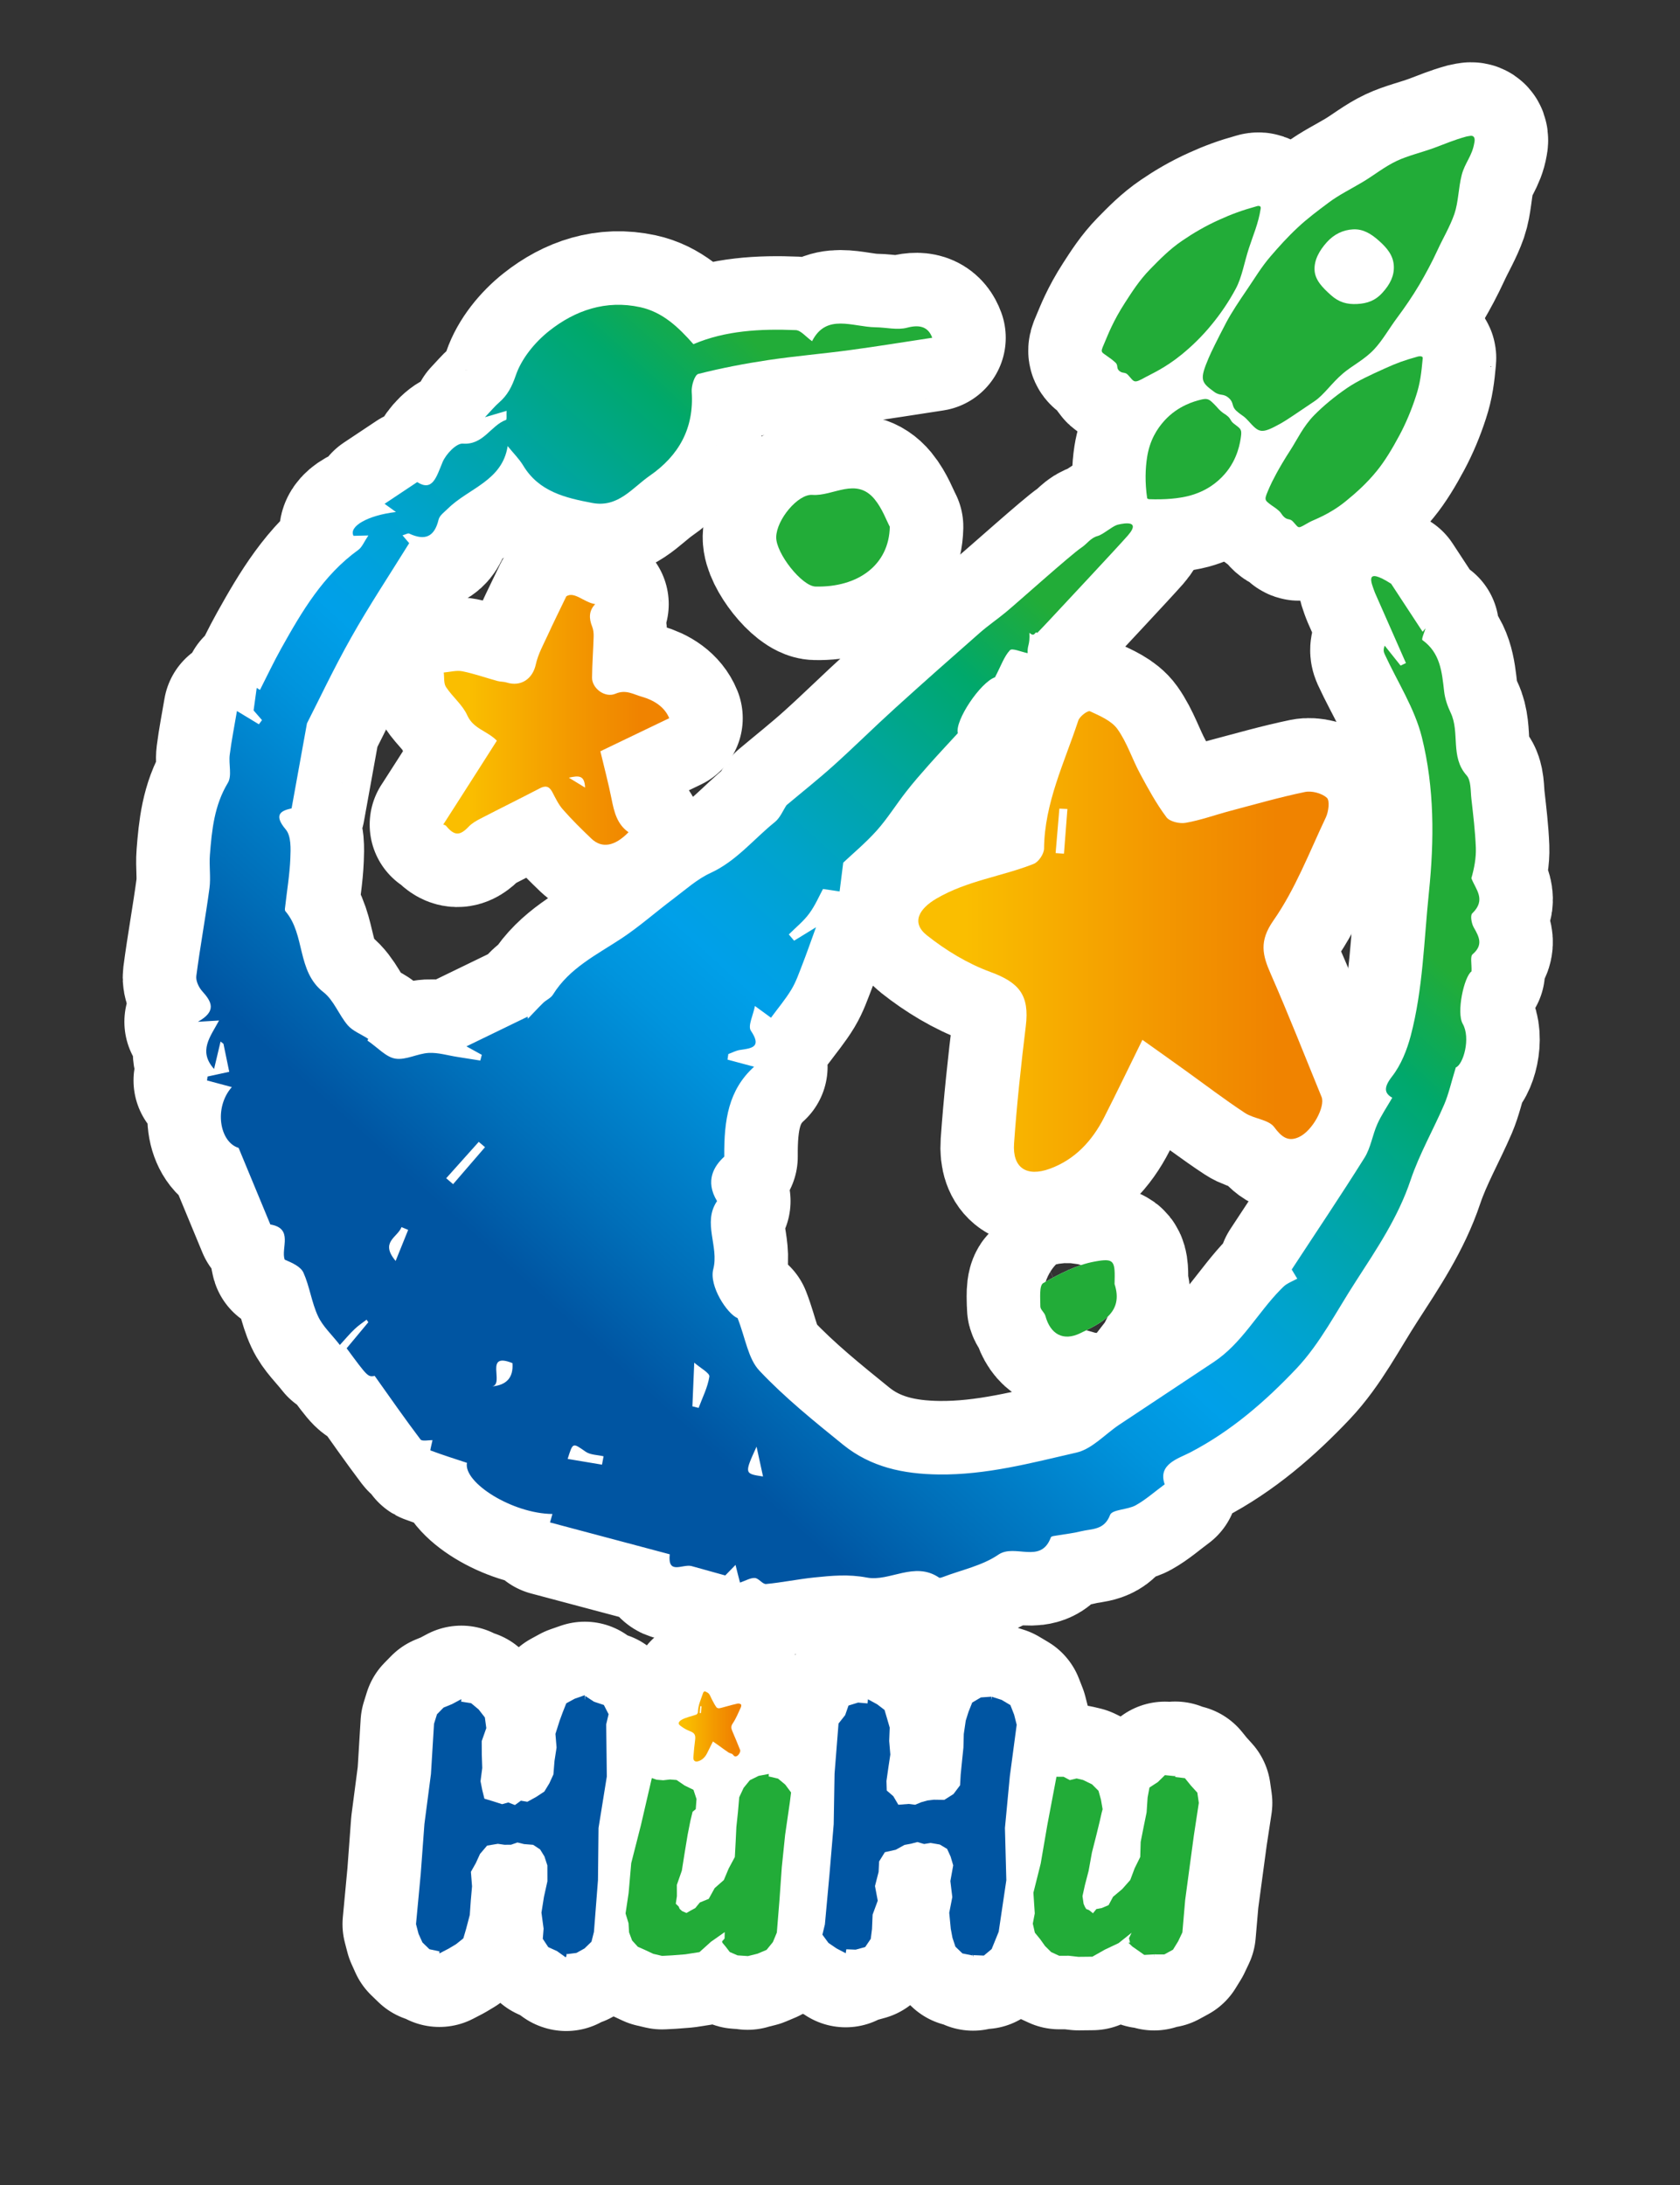
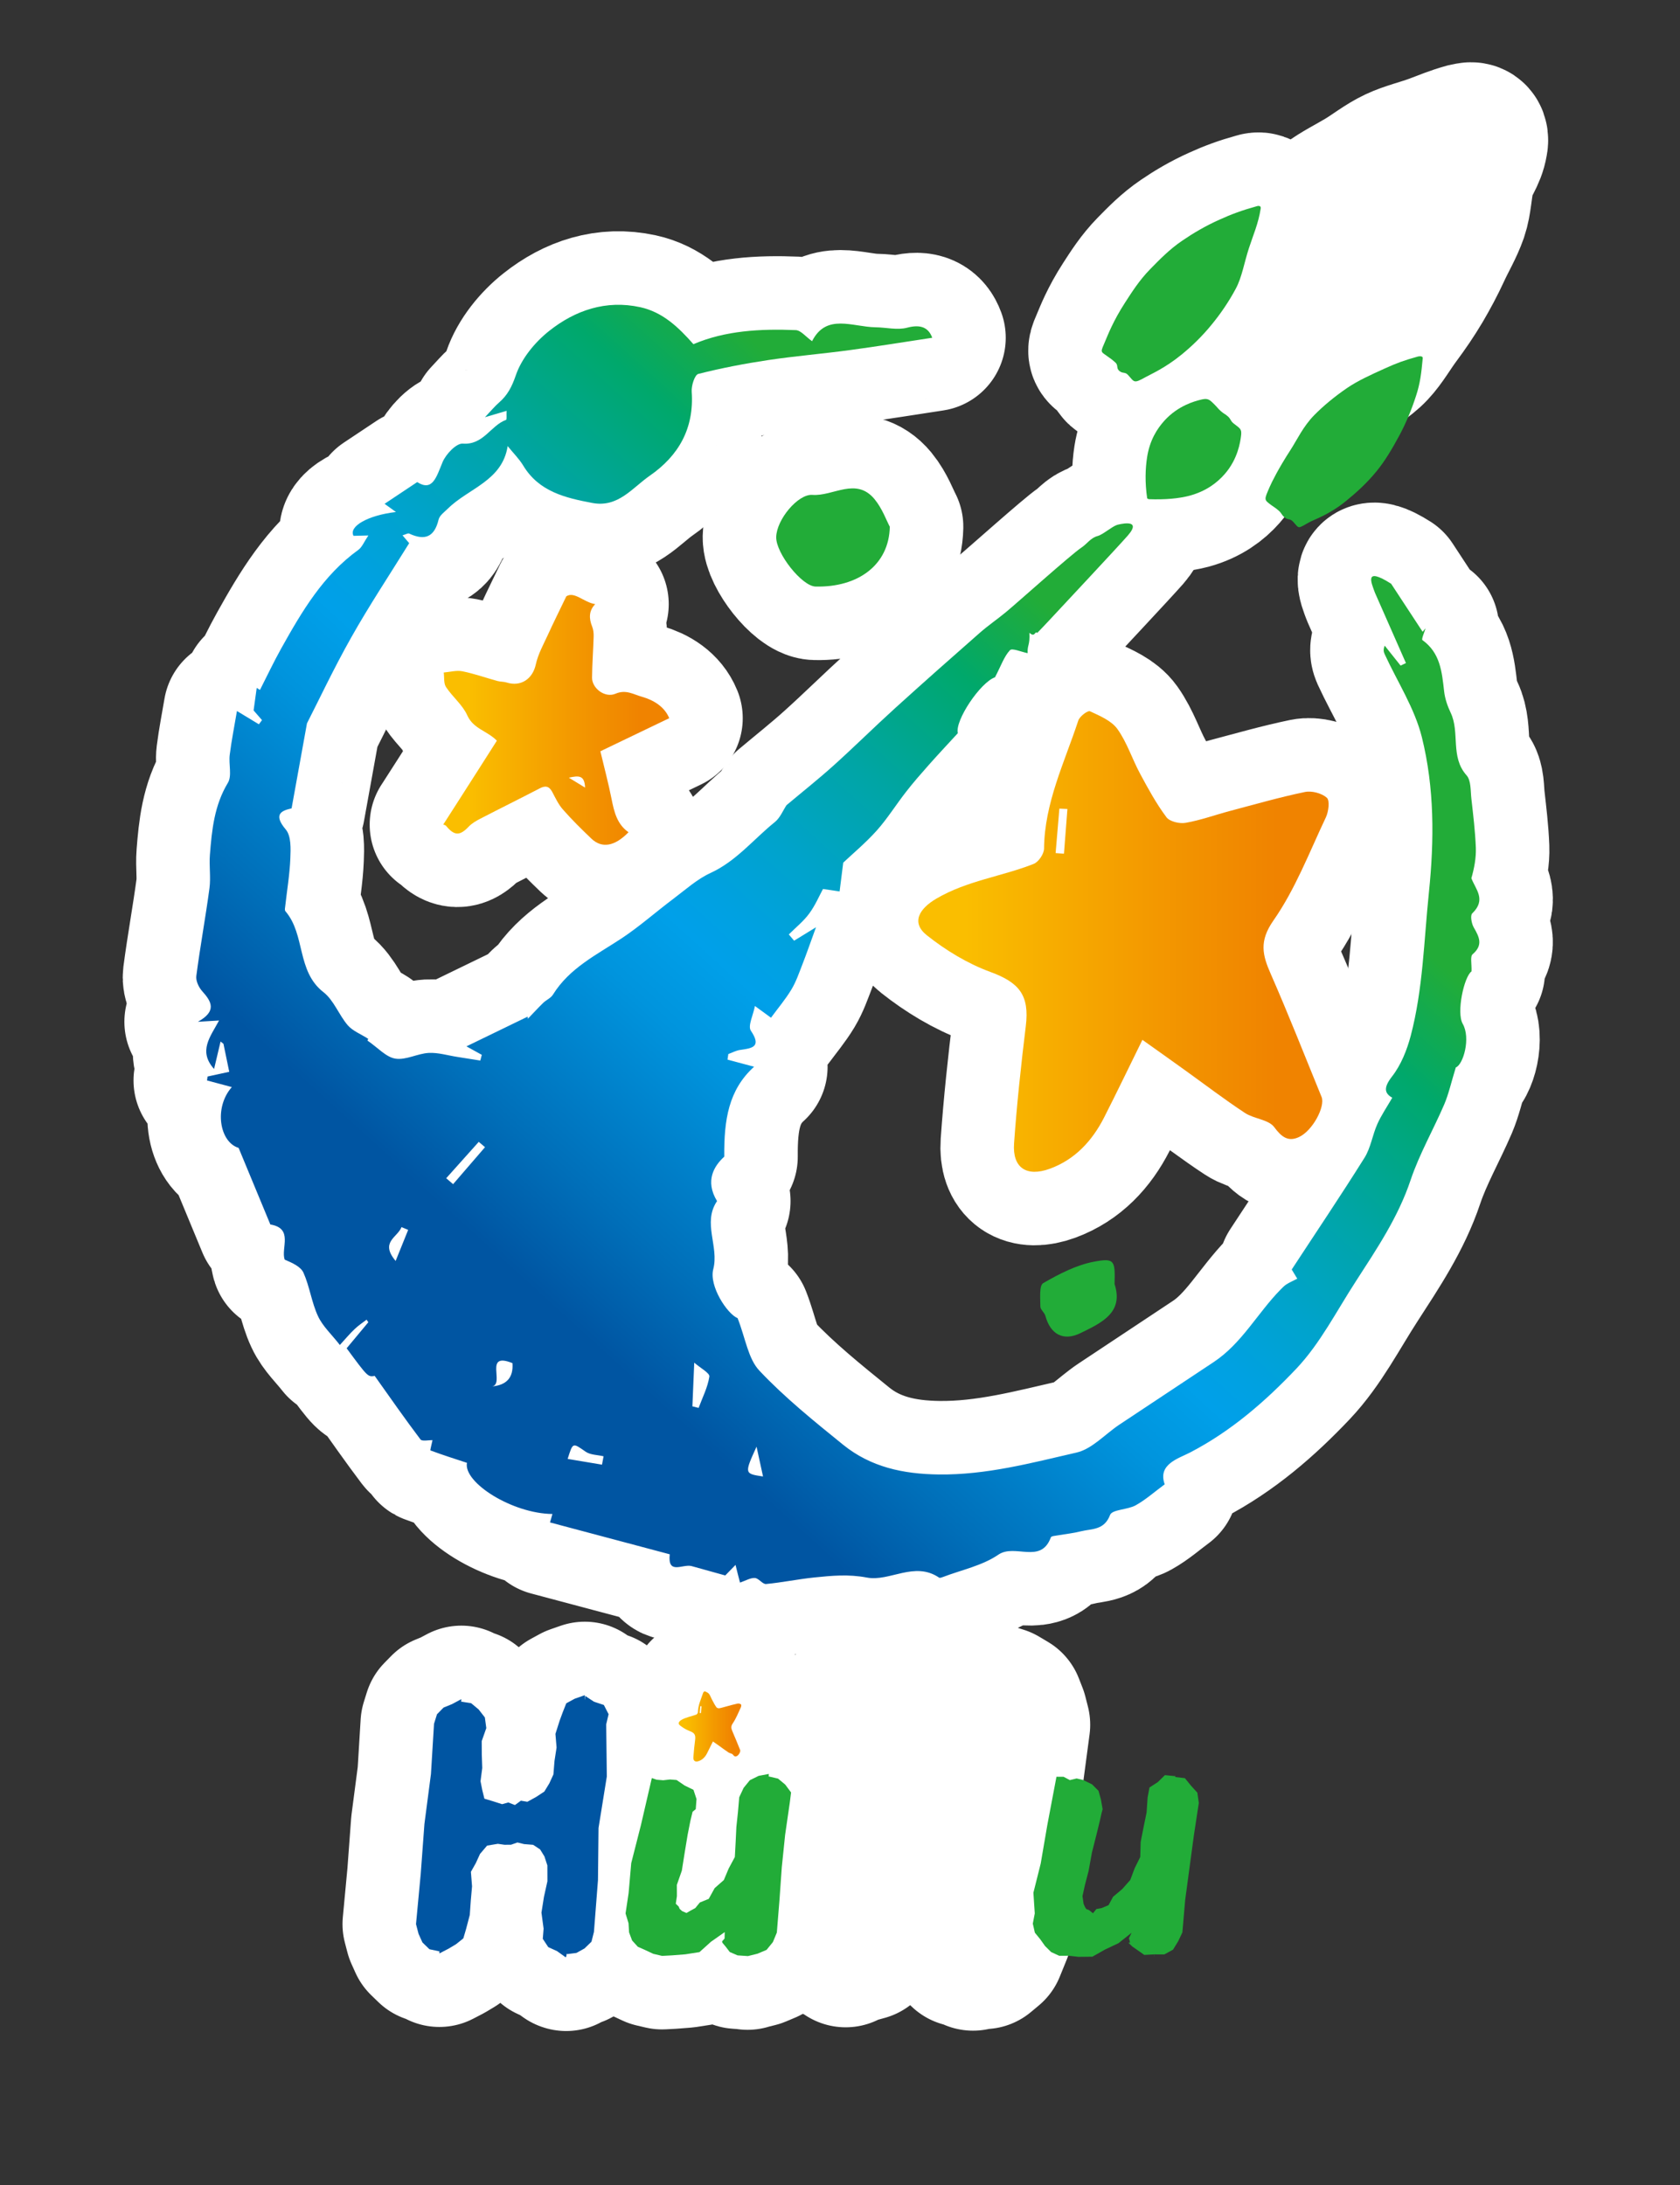
<svg xmlns="http://www.w3.org/2000/svg" version="1.1" id="圖層_1" x="0px" y="0px" width="135.333px" height="176px" viewBox="25.833 13.167 135.333 176" style="enable-background:new 25.833 13.167 135.333 176;" xml:space="preserve">
  <rect x="25.833" y="13.167" width="135.333" height="176" fill="#333333" stroke="none" />
  <g>
    <g>
      <g>
        <g>
          <path style="fill:#FFFFFF;stroke:#FFFFFF;stroke-width:11.843;stroke-linecap:round;stroke-linejoin:round;stroke-miterlimit:10;" d="      M73.679,168.767l-0.2,0.791l-0.559,0.543l-0.655,0.362L71.5,170.56l-0.015-0.069l-0.042,0.34l-0.012-0.116l-0.025,0.104      l-0.7-0.502l-0.709-0.323l-0.439-0.667l0.065-0.821l-0.173-1.288l0.201-1.268l0.279-1.261l-0.004-1.276l-0.237-0.725      l-0.347-0.563l-0.561-0.37l-0.727-0.058l-0.538-0.131l-0.515,0.181l-0.528,0.004l-0.536-0.077l-0.866,0.144l-0.57,0.67      l-0.335,0.733l-0.399,0.709l0.092,1.168l-0.102,1.153l-0.081,1.152l-0.299,1.138l-0.22,0.747l-0.576,0.463l-0.604,0.362      l-0.751,0.39l0.031-0.354l-0.044,0.347v-0.023l0.006-0.139l-0.791-0.169l-0.566-0.548l-0.313-0.694l-0.204-0.782l0.379-4.032      l0.299-4.037l0.526-4.024l0.247-4.041l0.239-0.767l0.53-0.54l0.679-0.277l0.752-0.401l-0.02,0.289l0.008-0.034l0.019-0.231      l-0.007,0.178l0.79,0.123l0.605,0.505l0.501,0.644l0.116,0.856l-0.37,1.049l0.006,1.083l0.037,1.079l-0.139,1.068l0.139,0.705      l0.173,0.702l0.694,0.208l0.732,0.235l0.499-0.139l0.534,0.208l0.482-0.351l0.521,0.088l0.713-0.393l0.652-0.429l0.405-0.663      l0.328-0.717l0.088-1.087l0.166-1.08l-0.091-1.099l0.339-1.067l0.252-0.683l0.282-0.713l0.68-0.37l0.81-0.282l0.008,0.059      l-0.017,0.331l0.021-0.096l0.033-0.228l0.7,0.458l0.792,0.263l0.382,0.74l-0.193,0.821l0.05,4.198l-0.668,4.148l-0.044,4.19      L73.679,168.767z" />
        </g>
        <g>
          <path style="fill:#FFFFFF;stroke:#FFFFFF;stroke-width:11.843;stroke-linecap:round;stroke-linejoin:round;stroke-miterlimit:10;" d="      M88.412,168.821l-0.32,0.771l-0.509,0.625l-0.732,0.309l-0.792,0.196l0.004-0.077l-0.01,0.089h-0.001l-0.004-0.02l-0.798-0.054      l-0.632-0.273l-0.324-0.425l-0.262-0.313l-0.008-0.019l-0.025-0.097l0.203-0.231l0.011-0.517l-1.11,0.779l-0.923,0.832      l-1.143,0.178l-1.083,0.085l-0.787,0.042l-0.706-0.166l-0.617-0.289l-0.632-0.281l-0.459-0.505l-0.245-0.655l-0.044-0.736      l-0.239-0.786l0.247-1.65l0.21-2.402l0.783-3.072l0.877-3.782l0.39,0.135l0.528,0.043l0.548-0.062l0.528,0.042l0.656,0.447      l0.704,0.343l0.245,0.744l-0.062,0.813l-0.255,0.212l-0.177,0.732l-0.22,1.114l-0.235,1.419l-0.233,1.473l-0.401,1.146      l0.004,0.909l-0.091,0.613l0.235,0.228l0.077,0.186l0.202,0.181l0.345,0.15l0.328-0.188l0.384-0.209l0.368-0.45l0.715-0.29      l0.478-0.867l0.74-0.651l0.388-0.925l0.497-0.926l0.066-1.215l0.058-1.206l0.127-1.199l0.104-1.199l0.354-0.755l0.498-0.613      l0.709-0.351l0.813-0.154l0.004,0.004v0.084l-0.011,0.154l0.011-0.042l0.748,0.174l0.578,0.481l0.471,0.633l-0.101,0.81      l-0.377,2.602l-0.27,2.622l-0.185,2.625L88.412,168.821z" />
        </g>
        <g>
          <path style="fill:#FFFFFF;stroke:#FFFFFF;stroke-width:11.843;stroke-linecap:round;stroke-linejoin:round;stroke-miterlimit:10;" d="      M106.283,168.756l-0.278,0.686l-0.289,0.71l-0.628,0.524l-0.836-0.035l-0.035,0.162v-0.235l-0.027,0.093l-0.02,0.004      l-0.806-0.162l-0.567-0.544l-0.237-0.717l-0.137-0.729l-0.123-1.284l0.247-1.265l-0.156-1.287l0.229-1.269l-0.208-0.702      l-0.282-0.62l-0.59-0.354l-0.74-0.128l-0.524,0.085l-0.54-0.158l-0.522,0.136l-0.519,0.096l-0.706,0.39l-0.875,0.196      l-0.462,0.744l-0.042,0.845l-0.291,1.137l0.222,1.18l-0.413,1.122l-0.05,1.161l-0.1,0.79l-0.447,0.659l-0.769,0.212l-0.752-0.03      l-0.012,0.08l-0.025,0.158l-0.016,0.124v-0.047l-0.74-0.386l-0.648-0.443l-0.486-0.663l0.201-0.828l0.37-4.041l0.339-4.032      l0.069-4.067l0.32-4.036l0.534-0.679l0.27-0.771l0.773-0.239l0.76,0.066l0.033-0.32l0.004,0.008l0.004-0.058l0.006,0.046      l0.725,0.394l0.598,0.458l0.208,0.706l0.208,0.717l-0.042,1.076l0.092,1.091l-0.16,1.063l-0.152,1.068l0.023,0.768l0.53,0.458      l0.405,0.687l0.831-0.065l0.521,0.065l0.494-0.204l0.501-0.139l0.509-0.062l0.848,0.011l0.736-0.466l0.532-0.706l0.05-0.871      l0.108-1.083l0.112-1.084l0.029-1.091l0.158-1.079l0.226-0.718l0.295-0.739l0.7-0.413l0.836-0.058l-0.012,0.262l0.02-0.088      l0.023-0.144l0.016-0.026l0.783,0.25l0.709,0.421l0.301,0.771l0.207,0.813l-0.553,4.152l-0.394,4.164l0.112,4.206      L106.283,168.756z" />
        </g>
        <g>
-           <path style="fill:#FFFFFF;stroke:#FFFFFF;stroke-width:11.843;stroke-linecap:round;stroke-linejoin:round;stroke-miterlimit:10;" d="      M121.08,168.81l-0.343,0.721l-0.413,0.671l-0.702,0.382l-0.802-0.004l-0.003,0.008l-0.012,0.196l-0.004-0.042l0.008-0.162      l-0.796,0.042l-0.563-0.396l-0.394-0.274l-0.328-0.312h0.125l-0.008-0.097l-0.067-0.266l0.21-0.439l-1.049,0.836l-1.101,0.521      l-1.008,0.57l-1.127,0.012l-0.781-0.089l-0.763,0.004l-0.652-0.301l-0.493-0.489l-0.378-0.532l-0.439-0.539l-0.166-0.729      l0.158-0.82l-0.11-1.67l0.588-2.348l0.534-3.111l0.736-3.882l0.578,0.004l0.498,0.266l0.549-0.131l0.521,0.123l0.721,0.351      l0.519,0.521l0.195,0.698l0.137,0.786l-0.073,0.263l-0.166,0.732l-0.27,1.106l-0.353,1.388l-0.266,1.473l-0.301,1.156      l-0.193,0.879l0.089,0.621l0.104,0.239l0.106,0.177l0.222,0.085l0.324,0.259l0.274-0.34l0.436-0.081l0.547-0.234l0.36-0.671      l0.738-0.621l0.648-0.732l0.351-0.937l0.453-0.918l0.035-1.21l0.235-1.191l0.243-1.188l0.081-1.203l0.15-0.802l0.671-0.436      l0.574-0.56l0.815,0.081l0.014-0.089v0.039l0.004,0.042l-0.004,0.077l0.781,0.093l0.478,0.59l0.524,0.578l0.119,0.825      l-0.397,2.603l-0.351,2.603l-0.351,2.609L121.08,168.81z" />
-         </g>
+           </g>
        <path style="fill:#FFFFFF;stroke:#FFFFFF;stroke-width:11.843;stroke-linecap:round;stroke-linejoin:round;stroke-miterlimit:10;" d="     M83.263,153.431c-0.166,0.332-0.316,0.644-0.474,0.952c-0.145,0.285-0.355,0.517-0.663,0.625     c-0.285,0.107-0.461-0.012-0.439-0.309c0.035-0.482,0.084-0.96,0.146-1.438c0.042-0.378-0.081-0.535-0.439-0.667     c-0.28-0.107-0.544-0.266-0.781-0.454c-0.199-0.154-0.093-0.324,0.121-0.451c0.376-0.22,0.798-0.274,1.193-0.425     c0.056-0.026,0.125-0.123,0.125-0.188c0.008-0.56,0.254-1.057,0.424-1.569c0.012-0.054,0.116-0.127,0.139-0.119     c0.123,0.058,0.266,0.119,0.339,0.216c0.116,0.17,0.181,0.374,0.282,0.547c0.094,0.186,0.196,0.37,0.318,0.536     c0.041,0.051,0.164,0.085,0.237,0.065c0.183-0.03,0.362-0.096,0.543-0.139c0.303-0.081,0.609-0.17,0.921-0.235     c0.085-0.019,0.205,0.016,0.27,0.069c0.039,0.039,0.019,0.17-0.016,0.243c-0.202,0.428-0.374,0.875-0.64,1.269     c-0.177,0.255-0.137,0.424-0.035,0.659c0.22,0.497,0.417,1.002,0.623,1.504c0.048,0.119-0.11,0.42-0.28,0.493     c-0.129,0.058-0.21,0.004-0.303-0.123c-0.069-0.097-0.249-0.101-0.36-0.178c-0.25-0.162-0.49-0.347-0.736-0.524     C83.622,153.686,83.464,153.573,83.263,153.431z M82.342,150.593c-0.035,0-0.065,0-0.098,0c-0.018,0.182-0.033,0.363-0.048,0.544     c0.035,0,0.069,0.004,0.104,0.008C82.311,150.963,82.328,150.778,82.342,150.593z" />
      </g>
      <g>
        <g>
          <path style="fill:#FFFFFF;stroke:#FFFFFF;stroke-width:11.843;stroke-linecap:round;stroke-linejoin:round;stroke-miterlimit:10;" d="      M127.389,29.961c-0.183,1.205-0.621,2.179-0.946,3.187c-0.382,1.166-0.559,2.331-1.056,3.262      c-0.586,1.095-1.257,2.059-1.916,2.862c-0.81,1.003-1.671,1.813-2.433,2.437c-1.357,1.112-2.544,1.617-2.907,1.824      c-0.995,0.559-0.902,0.412-1.43-0.166c-0.252-0.273-0.432-0.085-0.713-0.336c-0.25-0.224-0.054-0.441-0.305-0.667      c-0.279-0.25-0.291-0.248-0.596-0.466c-0.634-0.465-0.634-0.281-0.19-1.33c0.166-0.382,0.605-1.546,1.559-3.017      c0.534-0.821,1.144-1.803,2.049-2.725c0.729-0.74,1.534-1.576,2.56-2.272c0.875-0.6,1.874-1.189,2.992-1.69      c0.971-0.441,1.808-0.752,2.988-1.079C127.044,29.784,127.433,29.642,127.389,29.961z" />
        </g>
        <g>
-           <path style="fill:#FFFFFF;stroke:#FFFFFF;stroke-width:11.843;stroke-linecap:round;stroke-linejoin:round;stroke-miterlimit:10;" d="      M140.441,42.028c-0.112,1.215-0.207,2.013-0.538,3.022c-0.376,1.164-0.829,2.227-1.328,3.161      c-0.586,1.095-1.184,2.094-1.843,2.899c-0.813,1.002-1.697,1.779-2.46,2.401c-1.357,1.114-2.597,1.51-2.957,1.712      c-0.999,0.56-0.788,0.536-1.322-0.042c-0.25-0.275-0.42-0.108-0.696-0.354c-0.252-0.228-0.199-0.293-0.445-0.521      c-0.28-0.247-0.293-0.222-0.594-0.443c-0.632-0.463-0.594-0.43-0.146-1.479c0.166-0.38,0.708-1.484,1.666-2.959      c0.536-0.823,1.021-1.904,1.926-2.824c0.73-0.74,1.623-1.484,2.646-2.184c0.875-0.596,1.924-1.068,3.042-1.575      c0.97-0.436,1.483-0.631,2.656-0.958C140.048,41.886,140.468,41.779,140.441,42.028z" />
-         </g>
+           </g>
        <g>
          <path style="fill:#FFFFFF;stroke:#FFFFFF;stroke-width:11.843;stroke-linecap:round;stroke-linejoin:round;stroke-miterlimit:10;" d="      M118.246,53.316c-0.193-1.307-0.148-2.415-0.008-3.325c0.212-1.362,0.798-2.288,1.407-2.957c1.112-1.22,2.479-1.558,2.82-1.649      c0.659-0.18,0.763-0.073,1.208,0.371c0.268,0.267,0.243,0.29,0.517,0.536c0.256,0.228,0.293,0.182,0.547,0.405      c0.278,0.25,0.191,0.351,0.478,0.582c0.498,0.4,0.687,0.412,0.579,1.083c-0.052,0.351-0.224,1.766-1.319,3.004      c-0.594,0.676-1.469,1.358-2.803,1.723c-0.887,0.235-1.989,0.332-3.312,0.283c-0.02-0.004-0.039-0.022-0.058-0.04" />
        </g>
        <g>
          <path style="fill:#FFFFFF;stroke:#FFFFFF;stroke-width:11.843;stroke-linecap:round;stroke-linejoin:round;stroke-miterlimit:10;" d="      M144.598,24.664c0,0,0.153-0.572-0.278-0.561c-0.036,0-0.319,0.05-0.358,0.06c-1.061,0.293-1.623,0.557-2.589,0.911      c-1.033,0.38-2.099,0.619-3.024,1.053c-1,0.473-1.851,1.168-2.724,1.687c-0.951,0.571-1.93,1.047-2.743,1.658      c-0.889,0.663-1.762,1.318-2.499,2.011c-0.821,0.761-1.55,1.576-2.205,2.338c-0.744,0.863-1.299,1.805-1.851,2.61      c-0.675,0.99-1.28,1.895-1.709,2.702c-0.735,1.405-1.236,2.425-1.419,2.862c-0.75,1.766-0.619,1.953,0.443,2.733      c0.507,0.368,0.723,0.089,1.189,0.506c0.422,0.377,0.183,0.647,0.605,1.027c0.463,0.418,0.524,0.331,0.945,0.794      c0.887,0.97,1.012,1.124,2.675,0.188c0.417-0.231,1.354-0.877,2.672-1.764c0.758-0.509,1.369-1.451,2.286-2.232      c0.74-0.634,1.739-1.112,2.517-1.948c0.684-0.729,1.203-1.676,1.874-2.573c0.604-0.813,1.199-1.676,1.766-2.632      c0.513-0.875,1.011-1.798,1.474-2.805c0.424-0.927,0.982-1.845,1.345-2.884c0.331-0.968,0.319-2.066,0.59-3.134      C143.83,26.279,144.422,25.751,144.598,24.664z M133.039,36.932c-0.652-0.584-1.269-1.195-1.311-2.007      c-0.044-0.815,0.393-1.586,0.979-2.238c0.586-0.655,1.311-1.002,2.124-1.046c0.813-0.041,1.456,0.354,2.111,0.942      c0.651,0.582,1.128,1.18,1.17,1.993c0.046,0.813-0.312,1.498-0.901,2.151c-0.583,0.655-1.238,0.883-2.052,0.925      C134.346,37.695,133.694,37.521,133.039,36.932z" />
        </g>
      </g>
      <path style="fill:#FFFFFF;stroke:#FFFFFF;stroke-width:11.843;stroke-linecap:round;stroke-linejoin:round;stroke-miterlimit:10;" d="    M116.681,56.305c-0.855,0.976-5.413,5.841-6.297,6.793c-0.324,0.354-0.659,0.697-0.995,1.045c-0.207-0.188-0.17,0.414-0.632-0.01    c0.05,1.035-0.177,0.958-0.141,1.643c-0.53-0.106-1.253-0.431-1.427-0.239c-0.47,0.505-0.706,1.229-1.203,2.18    c-1.184,0.413-3.248,3.493-2.994,4.501c-0.866,0.943-1.596,1.722-2.306,2.52c-0.634,0.718-1.27,1.438-1.856,2.194    c-0.806,1.027-1.5,2.154-2.367,3.126c-0.895,0.999-1.939,1.868-2.703,2.589c-0.116,0.9-0.205,1.609-0.293,2.319    c-0.39-0.058-0.777-0.116-1.338-0.197c-0.285,0.521-0.617,1.312-1.11,1.979c-0.457,0.624-1.087,1.125-1.643,1.681    c0.143,0.17,0.286,0.335,0.426,0.505c0.443-0.275,0.885-0.548,1.764-1.083c-0.458,1.261-0.765,2.144-1.103,3.011    c-0.266,0.679-0.505,1.384-0.877,2.001c-0.476,0.79-1.08,1.504-1.646,2.274c-0.592-0.432-0.906-0.663-1.293-0.944    c-0.143,0.748-0.586,1.604-0.328,1.989c0.872,1.299,0.133,1.411-0.861,1.55c-0.328,0.044-0.64,0.218-0.955,0.332    c-0.023,0.148-0.042,0.298-0.065,0.448c0.625,0.168,1.249,0.334,2.14,0.573c-2.059,1.869-2.427,4.275-2.402,7.244    c-0.813,0.736-1.575,1.946-0.582,3.577c-1.191,1.758,0.177,3.651-0.305,5.486c-0.351,1.354,1.122,3.601,1.962,3.944    c0.64,1.63,0.846,3.272,1.762,4.236c2.051,2.175,4.407,4.071,6.735,5.957c2.229,1.804,4.842,2.363,7.722,2.397    c3.825,0.043,7.443-0.929,11.088-1.766c1.249-0.289,2.29-1.477,3.439-2.244c2.535-1.685,5.079-3.365,7.62-5.054    c2.261-1.504,3.521-3.944,5.372-5.829c0.145-0.143,0.289-0.301,0.461-0.413c0.283-0.177,0.586-0.309,0.885-0.462    c-0.185-0.301-0.364-0.609-0.447-0.74c1.893-2.896,3.928-5.914,5.864-9.003c0.501-0.798,0.638-1.827,1.033-2.714    c0.319-0.713,0.771-1.372,1.203-2.12c-0.655-0.366-0.7-0.837-0.012-1.72c0.721-0.927,1.193-2.12,1.499-3.27    c0.991-3.771,1.061-7.664,1.462-11.52c0.439-4.264,0.45-8.44-0.567-12.533c-0.582-2.329-1.97-4.457-2.991-6.674    c-0.077-0.173-0.139-0.354,0-0.693c0.425,0.533,0.853,1.071,1.278,1.605c0.141-0.063,0.287-0.133,0.432-0.202    c-0.829-1.89-1.662-3.774-2.496-5.664c-0.288-0.796-0.914-2.134,1.303-0.727c0.891,1.359,1.716,2.612,2.537,3.869    c0.076-0.095,0.158-0.193,0.234-0.281c-0.092,0.327-0.345,0.883-0.25,0.952c1.438,1.029,1.568,2.556,1.746,4.109    c0.063,0.594,0.27,1.195,0.526,1.735c0.764,1.592-0.05,3.555,1.282,5.046c0.371,0.417,0.316,1.238,0.389,1.886    c0.148,1.311,0.307,2.625,0.359,3.943c0.029,0.817-0.125,1.646-0.359,2.46c0.332,0.891,1.227,1.72,0.07,2.832    c-0.174,0.166-0.059,0.821,0.123,1.135c0.445,0.77,0.77,1.417-0.093,2.157c-0.21,0.178-0.065,0.773-0.089,1.379    c-0.605,0.436-1.229,3.315-0.709,4.221c0.659,1.151,0.047,3.283-0.557,3.517c-0.377,1.229-0.574,2.136-0.932,2.977    c-0.875,2.035-2.001,3.99-2.707,6.087c-1.002,3-2.732,5.556-4.416,8.166c-1.546,2.378-2.861,4.988-4.784,7.024    c-2.489,2.629-5.259,5.042-8.572,6.762c-0.947,0.489-2.618,0.944-2.038,2.56c-0.842,0.621-1.542,1.249-2.342,1.692    c-0.651,0.363-1.889,0.328-2.059,0.775c-0.47,1.245-1.469,1.099-2.352,1.318c-0.602,0.154-1.228,0.216-1.847,0.324    c-0.197,0.042-0.528,0.05-0.571,0.162c-0.806,2.197-2.892,0.478-4.229,1.396c-1.295,0.887-2.968,1.226-4.479,1.804    c-0.099,0.035-0.239,0.089-0.297,0.043c-1.982-1.346-3.982,0.347-5.814-0.004c-1.496-0.285-2.833-0.15-4.237-0.008    c-1.299,0.135-2.587,0.404-3.886,0.528c-0.281,0.022-0.594-0.467-0.902-0.486c-0.362-0.019-0.736,0.216-1.197,0.37    c-0.125-0.47-0.222-0.871-0.36-1.423c-0.372,0.382-0.648,0.664-0.829,0.849c-0.946-0.262-1.839-0.513-2.733-0.76    c-0.736-0.162-1.914,0.729-1.739-0.944c-3.25-0.863-6.446-1.716-9.646-2.567c0.066-0.224,0.135-0.443,0.197-0.679    c-3.242-0.035-7.183-2.529-6.886-4.121c-1.002-0.328-1.981-0.641-2.941-0.999c-0.035-0.019,0.098-0.481,0.166-0.825    c-0.311-0.015-0.841,0.112-0.97-0.062c-1.228-1.623-2.391-3.292-3.686-5.115c-0.55,0.092-0.55,0.092-2.261-2.225    c0.578-0.698,1.164-1.392,1.748-2.098c-0.046-0.069-0.098-0.135-0.143-0.204c-0.332,0.25-0.68,0.481-0.977,0.771    c-0.364,0.34-0.681,0.729-1.174,1.265c-0.664-0.852-1.384-1.507-1.76-2.32c-0.517-1.106-0.671-2.383-1.168-3.493    c-0.224-0.505-0.906-0.798-1.519-1.064c-0.314-0.929,0.729-2.514-1.153-2.829c-0.84-2.024-1.673-4.033-2.556-6.169    c-1.53-0.455-2.012-3.238-0.547-4.896c-0.682-0.185-1.342-0.362-1.997-0.535c0.012-0.108,0.023-0.208,0.042-0.316    c0.649-0.141,1.305-0.285,1.747-0.38c-0.166-0.802-0.316-1.524-0.465-2.253c-0.077-0.061-0.156-0.124-0.233-0.186    c-0.16,0.683-0.324,1.365-0.524,2.211c-1.299-1.451-0.293-2.601,0.401-3.903c-0.623,0.035-0.979,0.058-1.704,0.101    c1.546-0.86,1.106-1.623,0.347-2.464c-0.278-0.309-0.524-0.837-0.474-1.224c0.308-2.361,0.744-4.71,1.06-7.073    c0.116-0.883-0.037-1.796,0.035-2.69c0.158-2.005,0.353-3.98,1.446-5.791c0.347-0.57,0.054-1.507,0.15-2.259    c0.146-1.165,0.378-2.313,0.582-3.528c0.694,0.417,1.226,0.74,1.766,1.068c0.085-0.113,0.166-0.224,0.254-0.335    c-0.27-0.307-0.536-0.615-0.678-0.781c0.092-0.692,0.173-1.251,0.25-1.815c0.088,0.056,0.173,0.111,0.262,0.165    c0.57-1.121,1.108-2.261,1.719-3.355c1.658-2.965,3.37-5.887,6.211-7.931c0.293-0.214,0.447-0.626,0.802-1.156    c-0.57,0.016-0.883,0.023-1.195,0.03c-0.405-0.749,1.133-1.651,3.417-1.92c-0.399-0.287-0.68-0.489-0.916-0.659    c0.791-0.527,1.577-1.05,2.629-1.75c1.233,0.784,1.538-0.386,2.043-1.609c0.268-0.642,1.11-1.53,1.63-1.49    c1.673,0.123,2.24-1.463,3.485-1.912c0.069-0.023,0.023-0.362,0.041-0.729c-0.561,0.166-0.981,0.289-1.743,0.515    c0.522-0.548,0.8-0.891,1.128-1.174c0.69-0.598,1.037-1.265,1.357-2.194c0.46-1.356,1.538-2.671,2.687-3.581    c2.097-1.664,4.584-2.516,7.336-1.914c1.797,0.393,3.065,1.594,4.287,2.981c2.556-1.095,5.39-1.251,8.247-1.133    c0.409,0.019,0.8,0.532,1.311,0.891c1.149-2.264,3.257-1.146,5.112-1.12c0.856,0.01,1.76,0.245,2.552,0.032    c1.167-0.312,1.743,0.063,2.015,0.812c-2.192,0.33-4.39,0.692-6.601,0.989c-2.188,0.297-4.397,0.479-6.583,0.804    c-1.901,0.285-3.798,0.646-5.66,1.12c-0.289,0.073-0.567,0.946-0.532,1.431c0.205,2.945-1.041,5.15-3.381,6.77    c-1.407,0.976-2.544,2.583-4.619,2.193c-2.182-0.412-4.309-0.909-5.579-3.024c-0.316-0.522-0.766-0.966-1.246-1.556    c-0.434,2.807-3.155,3.389-4.817,5.035c-0.276,0.273-0.665,0.546-0.746,0.879c-0.335,1.415-1.112,1.72-2.369,1.13    c-0.098-0.048-0.275,0.065-0.538,0.143c0.297,0.351,0.542,0.634,0.538,0.63c-1.619,2.61-3.229,5.037-4.655,7.568    c-1.418,2.508-2.65,5.13-3.58,6.945c-0.499,2.741-0.85,4.699-1.239,6.847c-0.779,0.178-1.527,0.451-0.465,1.708    c0.438,0.521,0.397,1.546,0.364,2.331c-0.054,1.32-0.279,2.631-0.424,3.947c-0.018,0.099-0.027,0.237,0.027,0.299    c1.623,1.878,0.887,4.825,3.061,6.516c0.84,0.651,1.244,1.833,1.962,2.67c0.397,0.457,1.037,0.701,1.646,1.089    c0,0.004-0.089,0.224-0.056,0.145c0.854,0.584,1.498,1.336,2.246,1.452c0.848,0.135,1.777-0.409,2.68-0.459    c0.763-0.041,1.538,0.202,2.309,0.321c0.621,0.099,1.234,0.195,1.851,0.293c0.041-0.155,0.081-0.308,0.122-0.46    c-0.353-0.193-0.7-0.382-1.238-0.683c1.783-0.867,3.362-1.631,4.935-2.395c0.008,0.059,0.01,0.118,0.011,0.174    c0.415-0.428,0.812-0.867,1.236-1.28c0.249-0.238,0.617-0.389,0.787-0.665c1.332-2.146,3.516-3.205,5.522-4.527    c1.463-0.968,2.786-2.149,4.199-3.208c0.965-0.725,1.893-1.569,2.976-2.066c2.08-0.956,3.462-2.718,5.174-4.095    c0.432-0.347,0.663-0.944,0.942-1.362c1.278-1.074,2.576-2.1,3.801-3.204c1.685-1.517,3.289-3.109,4.966-4.628    c2.244-2.034,4.511-4.04,6.785-6.035c0.675-0.596,1.429-1.108,2.125-1.684c0.777-0.632,5.251-4.647,6.08-5.196    c0.471-0.313,0.736-0.781,1.307-0.934c0.447-0.123,1.133-0.754,1.569-0.896C115.821,55.444,117.963,54.84,116.681,56.305z     M81.609,126.439c0.166,0.039,0.335,0.081,0.501,0.124c0.313-0.841,0.736-1.662,0.866-2.525c0.037-0.281-0.709-0.675-1.218-1.118    C81.696,124.347,81.652,125.392,81.609,126.439z M74.327,131.136c0.041-0.228,0.085-0.451,0.127-0.675    c-0.481-0.115-1.052-0.104-1.434-0.362c-1.064-0.736-1.031-0.783-1.459,0.574C72.503,130.835,73.417,130.985,74.327,131.136z     M61.778,108.065c0.185,0.162,0.37,0.32,0.555,0.479c0.859-0.991,1.715-1.986,2.571-2.98c-0.166-0.143-0.335-0.289-0.505-0.428    C63.528,106.114,62.653,107.09,61.778,108.065z M57.703,114.728c0.335-0.833,0.675-1.669,1.01-2.502    c-0.178-0.073-0.359-0.15-0.536-0.224C57.857,112.842,56.415,113.197,57.703,114.728z M86.777,129.686    c-0.987,2.175-0.987,2.175,0.522,2.402C87.111,131.235,86.949,130.461,86.777,129.686z M65.479,124.832    c1.134-0.101,1.726-0.687,1.635-1.874C64.781,122.014,66.504,124.636,65.479,124.832z" />
      <path style="fill:#FFFFFF;stroke:#FFFFFF;stroke-width:11.843;stroke-linecap:round;stroke-linejoin:round;stroke-miterlimit:10;" d="    M117.86,96.92c-1.079,2.188-2.059,4.237-3.092,6.265c-0.96,1.878-2.346,3.377-4.356,4.113c-1.889,0.69-3.026-0.076-2.892-2.023    c0.222-3.157,0.561-6.304,0.945-9.453c0.308-2.496-0.517-3.517-2.865-4.376c-1.827-0.671-3.574-1.734-5.101-2.945    c-1.286-1.018-0.634-2.14,0.773-2.961c2.468-1.445,5.259-1.777,7.832-2.793c0.392-0.156,0.829-0.804,0.833-1.232    c0.035-3.682,1.646-6.934,2.758-10.313c0.11-0.337,0.765-0.829,0.939-0.748c0.796,0.37,1.735,0.762,2.217,1.437    c0.771,1.081,1.184,2.411,1.827,3.601c0.644,1.201,1.303,2.405,2.113,3.491c0.262,0.356,1.055,0.543,1.54,0.459    c1.209-0.209,2.375-0.637,3.564-0.953c2.014-0.533,4.017-1.11,6.053-1.532c0.553-0.117,1.357,0.097,1.77,0.465    c0.25,0.224,0.139,1.112-0.077,1.573c-1.334,2.815-2.463,5.788-4.227,8.312c-1.17,1.677-0.885,2.787-0.207,4.324    c1.434,3.267,2.735,6.59,4.087,9.891c0.31,0.767-0.729,2.737-1.837,3.234c-0.848,0.386-1.382,0.004-1.978-0.806    c-0.457-0.617-1.635-0.663-2.365-1.146c-1.652-1.087-3.217-2.286-4.823-3.438C120.233,98.603,119.175,97.856,117.86,96.92z     M111.819,78.326c-0.214-0.008-0.432-0.02-0.648-0.029c-0.1,1.193-0.204,2.389-0.302,3.58c0.222,0.019,0.449,0.032,0.672,0.05    C111.634,80.728,111.727,79.526,111.819,78.326z" />
      <path style="fill:#FFFFFF;stroke:#FFFFFF;stroke-width:11.843;stroke-linecap:round;stroke-linejoin:round;stroke-miterlimit:10;" d="    M97.512,55.593c-0.063,3.091-2.577,4.898-5.985,4.817c-1.089-0.026-3.186-2.668-3.167-3.979c0.027-1.427,1.766-3.491,2.915-3.404    c1.675,0.127,3.516-1.461,5.008,0.345C96.907,54.13,97.25,55.111,97.512,55.593z" />
-       <path style="fill:#FFFFFF;stroke:#FFFFFF;stroke-width:11.843;stroke-linecap:round;stroke-linejoin:round;stroke-miterlimit:10;" d="    M115.617,116.59c0.754,2.309-1.064,3.13-2.764,3.959c-1.365,0.663-2.406,0.089-2.809-1.399c-0.073-0.27-0.409-0.505-0.405-0.756    c0-0.651-0.106-1.685,0.231-1.881c1.29-0.744,2.693-1.473,4.141-1.735C115.63,114.48,115.667,114.708,115.617,116.59z" />
      <path style="fill:#FFFFFF;stroke:#FFFFFF;stroke-width:11.843;stroke-linecap:round;stroke-linejoin:round;stroke-miterlimit:10;" d="    M79.743,71.013c-1.912,0.917-3.761,1.808-5.547,2.664c0.32,1.345,0.651,2.583,0.902,3.844c0.205,1.033,0.439,2.031,1.365,2.677    c-1.112,1.146-2.151,1.32-2.996,0.511c-0.787-0.755-1.573-1.524-2.29-2.344c-0.364-0.41-0.605-0.937-0.865-1.427    c-0.256-0.466-0.555-0.509-1.008-0.27c-1.592,0.829-3.2,1.621-4.792,2.446c-0.332,0.17-0.675,0.372-0.929,0.64    c-0.702,0.74-1.145,0.74-1.8-0.052c-0.089-0.106-0.278-0.127-0.247-0.117c0.413-0.641,0.829-1.292,1.249-1.947    c0.536-0.837,1.068-1.673,1.606-2.512c0.511-0.796,1.016-1.594,1.467-2.302c-0.79-0.804-1.889-0.944-2.382-2.037    c-0.376-0.847-1.189-1.486-1.714-2.284c-0.198-0.297-0.129-0.775-0.183-1.169c0.501-0.042,1.027-0.196,1.501-0.1    c0.958,0.192,1.893,0.528,2.84,0.786c0.233,0.063,0.489,0.043,0.717,0.116c1.161,0.37,2.105-0.293,2.357-1.45    c0.183-0.84,0.626-1.629,0.991-2.425c0.422-0.931,0.885-1.847,1.467-3.065c0.655-0.422,1.403,0.486,2.329,0.629    c-0.521,0.536-0.513,1.146-0.247,1.809c0.099,0.244,0.127,0.535,0.12,0.798c-0.033,1.103-0.116,2.205-0.129,3.31    c-0.01,0.855,1.031,1.669,1.896,1.297c0.841-0.362,1.456,0.065,2.111,0.243C78.51,69.557,79.377,70.11,79.743,71.013z     M71.657,75.805c0.496,0.301,0.817,0.501,1.307,0.798C72.923,75.601,72.462,75.623,71.657,75.805z" />
    </g>
    <g>
      <g>
        <g>
          <path style="fill:#0055A2;" d="M73.679,168.767l-0.2,0.791l-0.559,0.543l-0.655,0.362L71.5,170.56l-0.015-0.069l-0.042,0.34      l-0.012-0.116l-0.025,0.104l-0.7-0.502l-0.709-0.323l-0.439-0.667l0.065-0.821l-0.173-1.288l0.201-1.268l0.279-1.261      l-0.004-1.276l-0.237-0.725l-0.347-0.563l-0.561-0.37l-0.727-0.058l-0.538-0.131l-0.515,0.181l-0.528,0.004l-0.536-0.077      l-0.866,0.144l-0.57,0.67l-0.335,0.733l-0.399,0.709l0.092,1.168l-0.102,1.153l-0.081,1.152l-0.299,1.138l-0.22,0.747      l-0.576,0.463l-0.604,0.362l-0.751,0.39l0.031-0.354l-0.044,0.347v-0.023l0.006-0.139l-0.791-0.169l-0.566-0.548l-0.313-0.694      l-0.204-0.782l0.379-4.032l0.299-4.037l0.526-4.024l0.247-4.041l0.239-0.767l0.53-0.54l0.679-0.277l0.752-0.401l-0.02,0.289      l0.008-0.034l0.019-0.231l-0.007,0.178l0.79,0.123l0.605,0.505l0.501,0.644l0.116,0.856l-0.37,1.049l0.006,1.083l0.037,1.079      l-0.139,1.068l0.139,0.705l0.173,0.702l0.694,0.208l0.732,0.235l0.499-0.139l0.534,0.208l0.482-0.351l0.521,0.088l0.713-0.393      l0.652-0.429l0.405-0.663l0.328-0.717l0.088-1.087l0.166-1.08l-0.091-1.099l0.339-1.067l0.252-0.683l0.282-0.713l0.68-0.37      l0.81-0.282l0.008,0.059l-0.017,0.331l0.021-0.096l0.033-0.228l0.7,0.458l0.792,0.263l0.382,0.74l-0.193,0.821l0.05,4.198      l-0.668,4.148l-0.044,4.19L73.679,168.767z" />
        </g>
        <g>
          <path style="fill:#22AC38;" d="M88.412,168.821l-0.32,0.771l-0.509,0.625l-0.732,0.309l-0.792,0.196l0.004-0.077l-0.01,0.089      h-0.001l-0.004-0.02l-0.798-0.054l-0.632-0.273l-0.324-0.425l-0.262-0.313l-0.008-0.019l-0.025-0.097l0.203-0.231l0.011-0.517      l-1.11,0.779l-0.923,0.832l-1.143,0.178l-1.083,0.085l-0.787,0.042l-0.706-0.166l-0.617-0.289l-0.632-0.281l-0.459-0.505      l-0.245-0.655l-0.044-0.736l-0.239-0.786l0.247-1.65l0.21-2.402l0.783-3.072l0.877-3.782l0.39,0.135l0.528,0.043l0.548-0.062      l0.528,0.042l0.656,0.447l0.704,0.343l0.245,0.744l-0.062,0.813l-0.255,0.212l-0.177,0.732l-0.22,1.114l-0.235,1.419      l-0.233,1.473l-0.401,1.146l0.004,0.909l-0.091,0.613l0.235,0.228l0.077,0.186l0.202,0.181l0.345,0.15l0.328-0.188l0.384-0.209      l0.368-0.45l0.715-0.29l0.478-0.867l0.74-0.651l0.388-0.925l0.497-0.926l0.066-1.215l0.058-1.206l0.127-1.199l0.104-1.199      l0.354-0.755l0.498-0.613l0.709-0.351l0.813-0.154l0.004,0.004v0.084l-0.011,0.154l0.011-0.042l0.748,0.174l0.578,0.481      l0.471,0.633l-0.101,0.81l-0.377,2.602l-0.27,2.622l-0.185,2.625L88.412,168.821z" />
        </g>
        <g>
-           <path style="fill:#0055A2;" d="M106.283,168.756l-0.278,0.686l-0.289,0.71l-0.628,0.524l-0.836-0.035l-0.035,0.162v-0.235      l-0.027,0.093l-0.02,0.004l-0.806-0.162l-0.567-0.544l-0.237-0.717l-0.137-0.729l-0.123-1.284l0.247-1.265l-0.156-1.287      l0.229-1.269l-0.208-0.702l-0.282-0.62l-0.59-0.354l-0.74-0.128l-0.524,0.085l-0.54-0.158l-0.522,0.136l-0.519,0.096      l-0.706,0.39l-0.875,0.196l-0.462,0.744l-0.042,0.845l-0.291,1.137l0.222,1.18l-0.413,1.122l-0.05,1.161l-0.1,0.79l-0.447,0.659      l-0.769,0.212l-0.752-0.03l-0.012,0.08l-0.025,0.158l-0.016,0.124v-0.047l-0.74-0.386l-0.648-0.443l-0.486-0.663l0.201-0.828      l0.37-4.041l0.339-4.032l0.069-4.067l0.32-4.036l0.534-0.679l0.27-0.771l0.773-0.239l0.76,0.066l0.033-0.32l0.004,0.008      l0.004-0.058l0.006,0.046l0.725,0.394l0.598,0.458l0.208,0.706l0.208,0.717l-0.042,1.076l0.092,1.091l-0.16,1.063l-0.152,1.068      l0.023,0.768l0.53,0.458l0.405,0.687l0.831-0.065l0.521,0.065l0.494-0.204l0.501-0.139l0.509-0.062l0.848,0.011l0.736-0.466      l0.532-0.706l0.05-0.871l0.108-1.083l0.112-1.084l0.029-1.091l0.158-1.079l0.226-0.718l0.295-0.739l0.7-0.413l0.836-0.058      l-0.012,0.262l0.02-0.088l0.023-0.144l0.016-0.026l0.783,0.25l0.709,0.421l0.301,0.771l0.207,0.813l-0.553,4.152l-0.394,4.164      l0.112,4.206L106.283,168.756z" />
-         </g>
+           </g>
        <g>
          <path style="fill:#22AC38;" d="M121.08,168.81l-0.343,0.721l-0.413,0.671l-0.702,0.382l-0.802-0.004l-0.003,0.008l-0.012,0.196      l-0.004-0.042l0.008-0.162l-0.796,0.042l-0.563-0.396l-0.394-0.274l-0.328-0.312h0.125l-0.008-0.097l-0.067-0.266l0.21-0.439      l-1.049,0.836l-1.101,0.521l-1.008,0.57l-1.127,0.012l-0.781-0.089l-0.763,0.004l-0.652-0.301l-0.493-0.489l-0.378-0.532      l-0.439-0.539l-0.166-0.729l0.158-0.82l-0.11-1.67l0.588-2.348l0.534-3.111l0.736-3.882l0.578,0.004l0.498,0.266l0.549-0.131      l0.521,0.123l0.721,0.351l0.519,0.521l0.195,0.698l0.137,0.786l-0.073,0.263l-0.166,0.732l-0.27,1.106l-0.353,1.388      l-0.266,1.473l-0.301,1.156l-0.193,0.879l0.089,0.621l0.104,0.239l0.106,0.177l0.222,0.085l0.324,0.259l0.274-0.34l0.436-0.081      l0.547-0.234l0.36-0.671l0.738-0.621l0.648-0.732l0.351-0.937l0.453-0.918l0.035-1.21l0.235-1.191l0.243-1.188l0.081-1.203      l0.15-0.802l0.671-0.436l0.574-0.56l0.815,0.081l0.014-0.089v0.039l0.004,0.042l-0.004,0.077l0.781,0.093l0.478,0.59      l0.524,0.578l0.119,0.825l-0.397,2.603l-0.351,2.603l-0.351,2.609L121.08,168.81z" />
        </g>
        <linearGradient id="SVGID_1_" gradientUnits="userSpaceOnUse" x1="-166.062" y1="901.686" x2="-161.022" y2="901.686" gradientTransform="matrix(1 0 0 1 246.569 -749.469)">
          <stop offset="0.114" style="stop-color:#FABE00" />
          <stop offset="0.579" style="stop-color:#F39800" />
          <stop offset="0.872" style="stop-color:#F08300" />
        </linearGradient>
        <path style="fill:url(#SVGID_1_);" d="M83.263,153.431c-0.166,0.332-0.316,0.644-0.474,0.952     c-0.145,0.285-0.355,0.517-0.663,0.625c-0.285,0.107-0.461-0.012-0.439-0.309c0.035-0.482,0.084-0.96,0.146-1.438     c0.042-0.378-0.081-0.535-0.439-0.667c-0.28-0.107-0.544-0.266-0.781-0.454c-0.199-0.154-0.093-0.324,0.121-0.451     c0.376-0.22,0.798-0.274,1.193-0.425c0.056-0.026,0.125-0.123,0.125-0.188c0.008-0.56,0.254-1.057,0.424-1.569     c0.012-0.054,0.116-0.127,0.139-0.119c0.123,0.058,0.266,0.119,0.339,0.216c0.116,0.17,0.181,0.374,0.282,0.547     c0.094,0.186,0.196,0.37,0.318,0.536c0.041,0.051,0.164,0.085,0.237,0.065c0.183-0.03,0.362-0.096,0.543-0.139     c0.303-0.081,0.609-0.17,0.921-0.235c0.085-0.019,0.205,0.016,0.27,0.069c0.039,0.039,0.019,0.17-0.016,0.243     c-0.202,0.428-0.374,0.875-0.64,1.269c-0.177,0.255-0.137,0.424-0.035,0.659c0.22,0.497,0.417,1.002,0.623,1.504     c0.048,0.119-0.11,0.42-0.28,0.493c-0.129,0.058-0.21,0.004-0.303-0.123c-0.069-0.097-0.249-0.101-0.36-0.178     c-0.25-0.162-0.49-0.347-0.736-0.524C83.622,153.686,83.464,153.573,83.263,153.431z M82.342,150.593c-0.035,0-0.065,0-0.098,0     c-0.018,0.182-0.033,0.363-0.048,0.544c0.035,0,0.069,0.004,0.104,0.008C82.311,150.963,82.328,150.778,82.342,150.593z" />
      </g>
      <g>
        <g>
          <path style="fill:#22AC38;" d="M127.389,29.961c-0.183,1.205-0.621,2.179-0.946,3.187c-0.382,1.166-0.559,2.331-1.056,3.262      c-0.586,1.095-1.257,2.059-1.916,2.862c-0.81,1.003-1.671,1.813-2.433,2.437c-1.357,1.112-2.544,1.617-2.907,1.824      c-0.995,0.559-0.902,0.412-1.43-0.166c-0.252-0.273-0.432-0.085-0.713-0.336c-0.25-0.224-0.054-0.441-0.305-0.667      c-0.279-0.25-0.291-0.248-0.596-0.466c-0.634-0.465-0.634-0.281-0.19-1.33c0.166-0.382,0.605-1.546,1.559-3.017      c0.534-0.821,1.144-1.803,2.049-2.725c0.729-0.74,1.534-1.576,2.56-2.272c0.875-0.6,1.874-1.189,2.992-1.69      c0.971-0.441,1.808-0.752,2.988-1.079C127.044,29.784,127.433,29.642,127.389,29.961z" />
        </g>
        <g>
          <path style="fill:#22AC38;" d="M140.441,42.028c-0.112,1.215-0.207,2.013-0.538,3.022c-0.376,1.164-0.829,2.227-1.328,3.161      c-0.586,1.095-1.184,2.094-1.843,2.899c-0.813,1.002-1.697,1.779-2.46,2.401c-1.357,1.114-2.597,1.51-2.957,1.712      c-0.999,0.56-0.788,0.536-1.322-0.042c-0.25-0.275-0.42-0.108-0.696-0.354c-0.252-0.228-0.199-0.293-0.445-0.521      c-0.28-0.247-0.293-0.222-0.594-0.443c-0.632-0.463-0.594-0.43-0.146-1.479c0.166-0.38,0.708-1.484,1.666-2.959      c0.536-0.823,1.021-1.904,1.926-2.824c0.73-0.74,1.623-1.484,2.646-2.184c0.875-0.596,1.924-1.068,3.042-1.575      c0.97-0.436,1.483-0.631,2.656-0.958C140.048,41.886,140.468,41.779,140.441,42.028z" />
        </g>
        <g>
          <path style="fill:#22AC38;" d="M118.246,53.316c-0.193-1.307-0.148-2.415-0.008-3.325c0.212-1.362,0.798-2.288,1.407-2.957      c1.112-1.22,2.479-1.558,2.82-1.649c0.659-0.18,0.763-0.073,1.208,0.371c0.268,0.267,0.243,0.29,0.517,0.536      c0.256,0.228,0.293,0.182,0.547,0.405c0.278,0.25,0.191,0.351,0.478,0.582c0.498,0.4,0.687,0.412,0.579,1.083      c-0.052,0.351-0.224,1.766-1.319,3.004c-0.594,0.676-1.469,1.358-2.803,1.723c-0.887,0.235-1.989,0.332-3.312,0.283      c-0.02-0.004-0.039-0.022-0.058-0.04" />
        </g>
        <g>
-           <path style="fill:#22AC38;" d="M144.598,24.664c0,0,0.153-0.572-0.278-0.561c-0.036,0-0.319,0.05-0.358,0.06      c-1.061,0.293-1.623,0.557-2.589,0.911c-1.033,0.38-2.099,0.619-3.024,1.053c-1,0.473-1.851,1.168-2.724,1.687      c-0.951,0.571-1.93,1.047-2.743,1.658c-0.889,0.663-1.762,1.318-2.499,2.011c-0.821,0.761-1.55,1.576-2.205,2.338      c-0.744,0.863-1.299,1.805-1.851,2.61c-0.675,0.99-1.28,1.895-1.709,2.702c-0.735,1.405-1.236,2.425-1.419,2.862      c-0.75,1.766-0.619,1.953,0.443,2.733c0.507,0.368,0.723,0.089,1.189,0.506c0.422,0.377,0.183,0.647,0.605,1.027      c0.463,0.418,0.524,0.331,0.945,0.794c0.887,0.97,1.012,1.124,2.675,0.188c0.417-0.231,1.354-0.877,2.672-1.764      c0.758-0.509,1.369-1.451,2.286-2.232c0.74-0.634,1.739-1.112,2.517-1.948c0.684-0.729,1.203-1.676,1.874-2.573      c0.604-0.813,1.199-1.676,1.766-2.632c0.513-0.875,1.011-1.798,1.474-2.805c0.424-0.927,0.982-1.845,1.345-2.884      c0.331-0.968,0.319-2.066,0.59-3.134C143.83,26.279,144.422,25.751,144.598,24.664z M133.039,36.932      c-0.652-0.584-1.269-1.195-1.311-2.007c-0.044-0.815,0.393-1.586,0.979-2.238c0.586-0.655,1.311-1.002,2.124-1.046      c0.813-0.041,1.456,0.354,2.111,0.942c0.651,0.582,1.128,1.18,1.17,1.993c0.046,0.813-0.312,1.498-0.901,2.151      c-0.583,0.655-1.238,0.883-2.052,0.925C134.346,37.695,133.694,37.521,133.039,36.932z" />
-         </g>
+           </g>
      </g>
      <linearGradient id="SVGID_2_" gradientUnits="userSpaceOnUse" x1="-132.516" y1="815.053" x2="-178.546" y2="865.821" gradientTransform="matrix(1 0 0 1 246.569 -749.469)">
        <stop offset="0" style="stop-color:#22AC38" />
        <stop offset="0.126" style="stop-color:#00A86B" />
        <stop offset="0.285" style="stop-color:#00A5A4" />
        <stop offset="0.417" style="stop-color:#00A3CB" />
        <stop offset="0.514" style="stop-color:#00A1E1" />
        <stop offset="0.566" style="stop-color:#00A0E9" />
        <stop offset="0.662" style="stop-color:#0094DD" />
        <stop offset="0.871" style="stop-color:#006FB9" />
        <stop offset="1" style="stop-color:#0055A2" />
      </linearGradient>
      <path style="fill:url(#SVGID_2_);" d="M116.681,56.305c-0.855,0.976-5.413,5.841-6.297,6.793    c-0.324,0.354-0.659,0.697-0.995,1.045c-0.207-0.188-0.17,0.414-0.632-0.01c0.05,1.035-0.177,0.958-0.141,1.643    c-0.53-0.106-1.253-0.431-1.427-0.239c-0.47,0.505-0.706,1.229-1.203,2.18c-1.184,0.413-3.248,3.493-2.994,4.501    c-0.866,0.943-1.596,1.722-2.306,2.52c-0.634,0.718-1.27,1.438-1.856,2.194c-0.806,1.027-1.5,2.154-2.367,3.126    c-0.895,0.999-1.939,1.868-2.703,2.589c-0.116,0.9-0.205,1.609-0.293,2.319c-0.39-0.058-0.777-0.116-1.338-0.197    c-0.285,0.521-0.617,1.312-1.11,1.979c-0.457,0.624-1.087,1.125-1.643,1.681c0.143,0.17,0.286,0.335,0.426,0.505    c0.443-0.275,0.885-0.548,1.764-1.083c-0.458,1.261-0.765,2.144-1.103,3.011c-0.266,0.679-0.505,1.384-0.877,2.001    c-0.476,0.79-1.08,1.504-1.646,2.274c-0.592-0.432-0.906-0.663-1.293-0.944c-0.143,0.748-0.586,1.604-0.328,1.989    c0.872,1.299,0.133,1.411-0.861,1.55c-0.328,0.044-0.64,0.218-0.955,0.332c-0.023,0.148-0.042,0.298-0.065,0.448    c0.625,0.168,1.249,0.334,2.14,0.573c-2.059,1.869-2.427,4.275-2.402,7.244c-0.813,0.736-1.575,1.946-0.582,3.577    c-1.191,1.758,0.177,3.651-0.305,5.486c-0.351,1.354,1.122,3.601,1.962,3.944c0.64,1.63,0.846,3.272,1.762,4.236    c2.051,2.175,4.407,4.071,6.735,5.957c2.229,1.804,4.842,2.363,7.722,2.397c3.825,0.043,7.443-0.929,11.088-1.766    c1.249-0.289,2.29-1.477,3.439-2.244c2.535-1.685,5.079-3.365,7.62-5.054c2.261-1.504,3.521-3.944,5.372-5.829    c0.145-0.143,0.289-0.301,0.461-0.413c0.283-0.177,0.586-0.309,0.885-0.462c-0.185-0.301-0.364-0.609-0.447-0.74    c1.893-2.896,3.928-5.914,5.864-9.003c0.501-0.798,0.638-1.827,1.033-2.714c0.319-0.713,0.771-1.372,1.203-2.12    c-0.655-0.366-0.7-0.837-0.012-1.72c0.721-0.927,1.193-2.12,1.499-3.27c0.991-3.771,1.061-7.664,1.462-11.52    c0.439-4.264,0.45-8.44-0.567-12.533c-0.582-2.329-1.97-4.457-2.991-6.674c-0.077-0.173-0.139-0.354,0-0.693    c0.425,0.533,0.853,1.071,1.278,1.605c0.141-0.063,0.287-0.133,0.432-0.202c-0.829-1.89-1.662-3.774-2.496-5.664    c-0.288-0.796-0.914-2.134,1.303-0.727c0.891,1.359,1.716,2.612,2.537,3.869c0.076-0.095,0.158-0.193,0.234-0.281    c-0.092,0.327-0.345,0.883-0.25,0.952c1.438,1.029,1.568,2.556,1.746,4.109c0.063,0.594,0.27,1.195,0.526,1.735    c0.764,1.592-0.05,3.555,1.282,5.046c0.371,0.417,0.316,1.238,0.389,1.886c0.148,1.311,0.307,2.625,0.359,3.943    c0.029,0.817-0.125,1.646-0.359,2.46c0.332,0.891,1.227,1.72,0.07,2.832c-0.174,0.166-0.059,0.821,0.123,1.135    c0.445,0.77,0.77,1.417-0.093,2.157c-0.21,0.178-0.065,0.773-0.089,1.379c-0.605,0.436-1.229,3.315-0.709,4.221    c0.659,1.151,0.047,3.283-0.557,3.517c-0.377,1.229-0.574,2.136-0.932,2.977c-0.875,2.035-2.001,3.99-2.707,6.087    c-1.002,3-2.732,5.556-4.416,8.166c-1.546,2.378-2.861,4.988-4.784,7.024c-2.489,2.629-5.259,5.042-8.572,6.762    c-0.947,0.489-2.618,0.944-2.038,2.56c-0.842,0.621-1.542,1.249-2.342,1.692c-0.651,0.363-1.889,0.328-2.059,0.775    c-0.47,1.245-1.469,1.099-2.352,1.318c-0.602,0.154-1.228,0.216-1.847,0.324c-0.197,0.042-0.528,0.05-0.571,0.162    c-0.806,2.197-2.892,0.478-4.229,1.396c-1.295,0.887-2.968,1.226-4.479,1.804c-0.099,0.035-0.239,0.089-0.297,0.043    c-1.982-1.346-3.982,0.347-5.814-0.004c-1.496-0.285-2.833-0.15-4.237-0.008c-1.299,0.135-2.587,0.404-3.886,0.528    c-0.281,0.022-0.594-0.467-0.902-0.486c-0.362-0.019-0.736,0.216-1.197,0.37c-0.125-0.47-0.222-0.871-0.36-1.423    c-0.372,0.382-0.648,0.664-0.829,0.849c-0.946-0.262-1.839-0.513-2.733-0.76c-0.736-0.162-1.914,0.729-1.739-0.944    c-3.25-0.863-6.446-1.716-9.646-2.567c0.066-0.224,0.135-0.443,0.197-0.679c-3.242-0.035-7.183-2.529-6.886-4.121    c-1.002-0.328-1.981-0.641-2.941-0.999c-0.035-0.019,0.098-0.481,0.166-0.825c-0.311-0.015-0.841,0.112-0.97-0.062    c-1.228-1.623-2.391-3.292-3.686-5.115c-0.55,0.092-0.55,0.092-2.261-2.225c0.578-0.698,1.164-1.392,1.748-2.098    c-0.046-0.069-0.098-0.135-0.143-0.204c-0.332,0.25-0.68,0.481-0.977,0.771c-0.364,0.34-0.681,0.729-1.174,1.265    c-0.664-0.852-1.384-1.507-1.76-2.32c-0.517-1.106-0.671-2.383-1.168-3.493c-0.224-0.505-0.906-0.798-1.519-1.064    c-0.314-0.929,0.729-2.514-1.153-2.829c-0.84-2.024-1.673-4.033-2.556-6.169c-1.53-0.455-2.012-3.238-0.547-4.896    c-0.682-0.185-1.342-0.362-1.997-0.535c0.012-0.108,0.023-0.208,0.042-0.316c0.649-0.141,1.305-0.285,1.747-0.38    c-0.166-0.802-0.316-1.524-0.465-2.253c-0.077-0.061-0.156-0.124-0.233-0.186c-0.16,0.683-0.324,1.365-0.524,2.211    c-1.299-1.451-0.293-2.601,0.401-3.903c-0.623,0.035-0.979,0.058-1.704,0.101c1.546-0.86,1.106-1.623,0.347-2.464    c-0.278-0.309-0.524-0.837-0.474-1.224c0.308-2.361,0.744-4.71,1.06-7.073c0.116-0.883-0.037-1.796,0.035-2.69    c0.158-2.005,0.353-3.98,1.446-5.791c0.347-0.57,0.054-1.507,0.15-2.259c0.146-1.165,0.378-2.313,0.582-3.528    c0.694,0.417,1.226,0.74,1.766,1.068c0.085-0.113,0.166-0.224,0.254-0.335c-0.27-0.307-0.536-0.615-0.678-0.781    c0.092-0.692,0.173-1.251,0.25-1.815c0.088,0.056,0.173,0.111,0.262,0.165c0.57-1.121,1.108-2.261,1.719-3.355    c1.658-2.965,3.37-5.887,6.211-7.931c0.293-0.214,0.447-0.626,0.802-1.156c-0.57,0.016-0.883,0.023-1.195,0.03    c-0.405-0.749,1.133-1.651,3.417-1.92c-0.399-0.287-0.68-0.489-0.916-0.659c0.791-0.527,1.577-1.05,2.629-1.75    c1.233,0.784,1.538-0.386,2.043-1.609c0.268-0.642,1.11-1.53,1.63-1.49c1.673,0.123,2.24-1.463,3.485-1.912    c0.069-0.023,0.023-0.362,0.041-0.729c-0.561,0.166-0.981,0.289-1.743,0.515c0.522-0.548,0.8-0.891,1.128-1.174    c0.69-0.598,1.037-1.265,1.357-2.194c0.46-1.356,1.538-2.671,2.687-3.581c2.097-1.664,4.584-2.516,7.336-1.914    c1.797,0.393,3.065,1.594,4.287,2.981c2.556-1.095,5.39-1.251,8.247-1.133c0.409,0.019,0.8,0.532,1.311,0.891    c1.149-2.264,3.257-1.146,5.112-1.12c0.856,0.01,1.76,0.245,2.552,0.032c1.167-0.312,1.743,0.063,2.015,0.812    c-2.192,0.33-4.39,0.692-6.601,0.989c-2.188,0.297-4.397,0.479-6.583,0.804c-1.901,0.285-3.798,0.646-5.66,1.12    c-0.289,0.073-0.567,0.946-0.532,1.431c0.205,2.945-1.041,5.15-3.381,6.77c-1.407,0.976-2.544,2.583-4.619,2.193    c-2.182-0.412-4.309-0.909-5.579-3.024c-0.316-0.522-0.766-0.966-1.246-1.556c-0.434,2.807-3.155,3.389-4.817,5.035    c-0.276,0.273-0.665,0.546-0.746,0.879c-0.335,1.415-1.112,1.72-2.369,1.13c-0.098-0.048-0.275,0.065-0.538,0.143    c0.297,0.351,0.542,0.634,0.538,0.63c-1.619,2.61-3.229,5.037-4.655,7.568c-1.418,2.508-2.65,5.13-3.58,6.945    c-0.499,2.741-0.85,4.699-1.239,6.847c-0.779,0.178-1.527,0.451-0.465,1.708c0.438,0.521,0.397,1.546,0.364,2.331    c-0.054,1.32-0.279,2.631-0.424,3.947c-0.018,0.099-0.027,0.237,0.027,0.299c1.623,1.878,0.887,4.825,3.061,6.516    c0.84,0.651,1.244,1.833,1.962,2.67c0.397,0.457,1.037,0.701,1.646,1.089c0,0.004-0.089,0.224-0.056,0.145    c0.854,0.584,1.498,1.336,2.246,1.452c0.848,0.135,1.777-0.409,2.68-0.459c0.763-0.041,1.538,0.202,2.309,0.321    c0.621,0.099,1.234,0.195,1.851,0.293c0.041-0.155,0.081-0.308,0.122-0.46c-0.353-0.193-0.7-0.382-1.238-0.683    c1.783-0.867,3.362-1.631,4.935-2.395c0.008,0.059,0.01,0.118,0.011,0.174c0.415-0.428,0.812-0.867,1.236-1.28    c0.249-0.238,0.617-0.389,0.787-0.665c1.332-2.146,3.516-3.205,5.522-4.527c1.463-0.968,2.786-2.149,4.199-3.208    c0.965-0.725,1.893-1.569,2.976-2.066c2.08-0.956,3.462-2.718,5.174-4.095c0.432-0.347,0.663-0.944,0.942-1.362    c1.278-1.074,2.576-2.1,3.801-3.204c1.685-1.517,3.289-3.109,4.966-4.628c2.244-2.034,4.511-4.04,6.785-6.035    c0.675-0.596,1.429-1.108,2.125-1.684c0.777-0.632,5.251-4.647,6.08-5.196c0.471-0.313,0.736-0.781,1.307-0.934    c0.447-0.123,1.133-0.754,1.569-0.896C115.821,55.444,117.963,54.84,116.681,56.305z M81.609,126.439    c0.166,0.039,0.335,0.081,0.501,0.124c0.313-0.841,0.736-1.662,0.866-2.525c0.037-0.281-0.709-0.675-1.218-1.118    C81.696,124.347,81.652,125.392,81.609,126.439z M74.327,131.136c0.041-0.228,0.085-0.451,0.127-0.675    c-0.481-0.115-1.052-0.104-1.434-0.362c-1.064-0.736-1.031-0.783-1.459,0.574C72.503,130.835,73.417,130.985,74.327,131.136z     M61.778,108.065c0.185,0.162,0.37,0.32,0.555,0.479c0.859-0.991,1.715-1.986,2.571-2.98c-0.166-0.143-0.335-0.289-0.505-0.428    C63.528,106.114,62.653,107.09,61.778,108.065z M57.703,114.728c0.335-0.833,0.675-1.669,1.01-2.502    c-0.178-0.073-0.359-0.15-0.536-0.224C57.857,112.842,56.415,113.197,57.703,114.728z M86.777,129.686    c-0.987,2.175-0.987,2.175,0.522,2.402C87.111,131.235,86.949,130.461,86.777,129.686z M65.479,124.832    c1.134-0.101,1.726-0.687,1.635-1.874C64.781,122.014,66.504,124.636,65.479,124.832z" />
      <linearGradient id="SVGID_3_" gradientUnits="userSpaceOnUse" x1="-146.761" y1="838.465" x2="-113.707" y2="838.465" gradientTransform="matrix(1 0 0 1 246.569 -749.469)">
        <stop offset="0.114" style="stop-color:#FABE00" />
        <stop offset="0.579" style="stop-color:#F39800" />
        <stop offset="0.872" style="stop-color:#F08300" />
      </linearGradient>
      <path style="fill:url(#SVGID_3_);" d="M117.86,96.92c-1.079,2.188-2.059,4.237-3.092,6.265c-0.96,1.878-2.346,3.377-4.356,4.113    c-1.889,0.69-3.026-0.076-2.892-2.023c0.222-3.157,0.561-6.304,0.945-9.453c0.308-2.496-0.517-3.517-2.865-4.376    c-1.827-0.671-3.574-1.734-5.101-2.945c-1.286-1.018-0.634-2.14,0.773-2.961c2.468-1.445,5.259-1.777,7.832-2.793    c0.392-0.156,0.829-0.804,0.833-1.232c0.035-3.682,1.646-6.934,2.758-10.313c0.11-0.337,0.765-0.829,0.939-0.748    c0.796,0.37,1.735,0.762,2.217,1.437c0.771,1.081,1.184,2.411,1.827,3.601c0.644,1.201,1.303,2.405,2.113,3.491    c0.262,0.356,1.055,0.543,1.54,0.459c1.209-0.209,2.375-0.637,3.564-0.953c2.014-0.533,4.017-1.11,6.053-1.532    c0.553-0.117,1.357,0.097,1.77,0.465c0.25,0.224,0.139,1.112-0.077,1.573c-1.334,2.815-2.463,5.788-4.227,8.312    c-1.17,1.677-0.885,2.787-0.207,4.324c1.434,3.267,2.735,6.59,4.087,9.891c0.31,0.767-0.729,2.737-1.837,3.234    c-0.848,0.386-1.382,0.004-1.978-0.806c-0.457-0.617-1.635-0.663-2.365-1.146c-1.652-1.087-3.217-2.286-4.823-3.438    C120.233,98.603,119.175,97.856,117.86,96.92z M111.819,78.326c-0.214-0.008-0.432-0.02-0.648-0.029    c-0.1,1.193-0.204,2.389-0.302,3.58c0.222,0.019,0.449,0.032,0.672,0.05C111.634,80.728,111.727,79.526,111.819,78.326z" />
      <path style="fill:#22AC38;" d="M97.512,55.593c-0.063,3.091-2.577,4.898-5.985,4.817c-1.089-0.026-3.186-2.668-3.167-3.979    c0.027-1.427,1.766-3.491,2.915-3.404c1.675,0.127,3.516-1.461,5.008,0.345C96.907,54.13,97.25,55.111,97.512,55.593z" />
      <path style="fill:#22AC38;" d="M115.617,116.59c0.754,2.309-1.064,3.13-2.764,3.959c-1.365,0.663-2.406,0.089-2.809-1.399    c-0.073-0.27-0.409-0.505-0.405-0.756c0-0.651-0.106-1.685,0.231-1.881c1.29-0.744,2.693-1.473,4.141-1.735    C115.63,114.48,115.667,114.708,115.617,116.59z" />
      <linearGradient id="SVGID_4_" gradientUnits="userSpaceOnUse" x1="-185.038" y1="820.616" x2="-166.826" y2="820.616" gradientTransform="matrix(1 0 0 1 246.569 -749.469)">
        <stop offset="0.114" style="stop-color:#FABE00" />
        <stop offset="0.579" style="stop-color:#F39800" />
        <stop offset="0.872" style="stop-color:#F08300" />
      </linearGradient>
      <path style="fill:url(#SVGID_4_);" d="M79.743,71.013c-1.912,0.917-3.761,1.808-5.547,2.664c0.32,1.345,0.651,2.583,0.902,3.844    c0.205,1.033,0.439,2.031,1.365,2.677c-1.112,1.146-2.151,1.32-2.996,0.511c-0.787-0.755-1.573-1.524-2.29-2.344    c-0.364-0.41-0.605-0.937-0.865-1.427c-0.256-0.466-0.555-0.509-1.008-0.27c-1.592,0.829-3.2,1.621-4.792,2.446    c-0.332,0.17-0.675,0.372-0.929,0.64c-0.702,0.74-1.145,0.74-1.8-0.052c-0.089-0.106-0.278-0.127-0.247-0.117    c0.413-0.641,0.829-1.292,1.249-1.947c0.536-0.837,1.068-1.673,1.606-2.512c0.511-0.796,1.016-1.594,1.467-2.302    c-0.79-0.804-1.889-0.944-2.382-2.037c-0.376-0.847-1.189-1.486-1.714-2.284c-0.198-0.297-0.129-0.775-0.183-1.169    c0.501-0.042,1.027-0.196,1.501-0.1c0.958,0.192,1.893,0.528,2.84,0.786c0.233,0.063,0.489,0.043,0.717,0.116    c1.161,0.37,2.105-0.293,2.357-1.45c0.183-0.84,0.626-1.629,0.991-2.425c0.422-0.931,0.885-1.847,1.467-3.065    c0.655-0.422,1.403,0.486,2.329,0.629c-0.521,0.536-0.513,1.146-0.247,1.809c0.099,0.244,0.127,0.535,0.12,0.798    c-0.033,1.103-0.116,2.205-0.129,3.31c-0.01,0.855,1.031,1.669,1.896,1.297c0.841-0.362,1.456,0.065,2.111,0.243    C78.51,69.557,79.377,70.11,79.743,71.013z M71.657,75.805c0.496,0.301,0.817,0.501,1.307,0.798    C72.923,75.601,72.462,75.623,71.657,75.805z" />
    </g>
  </g>
</svg>